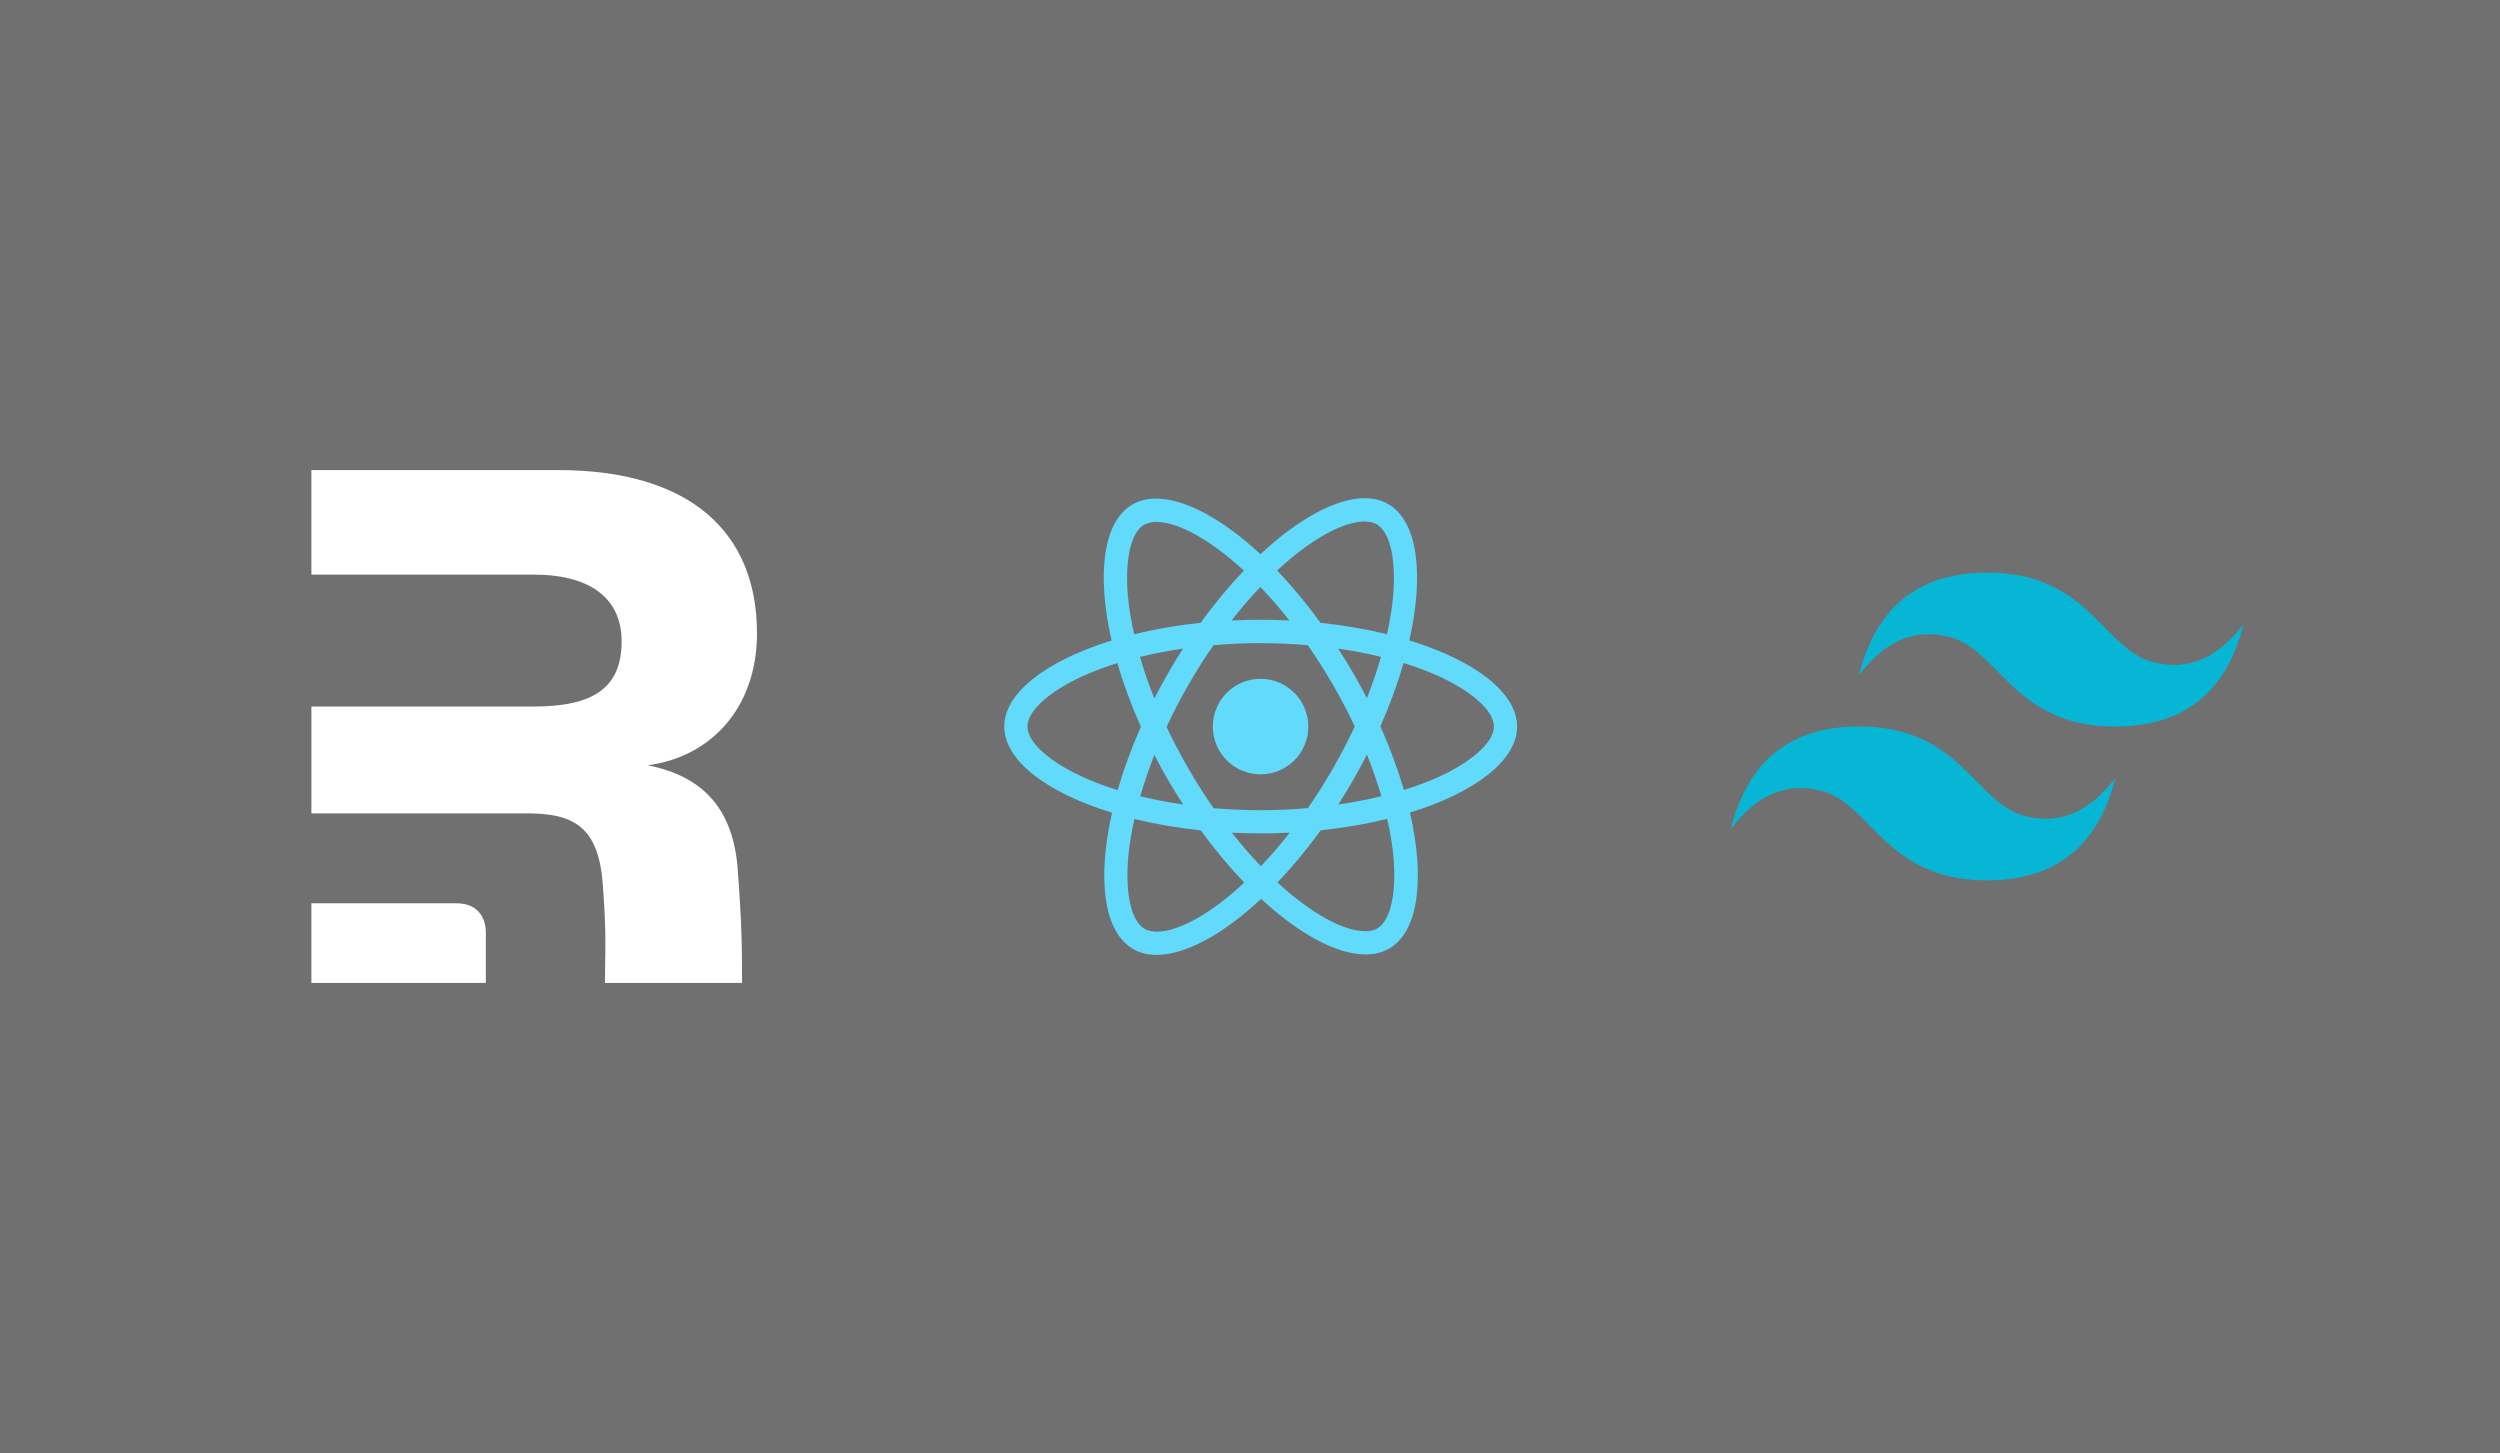
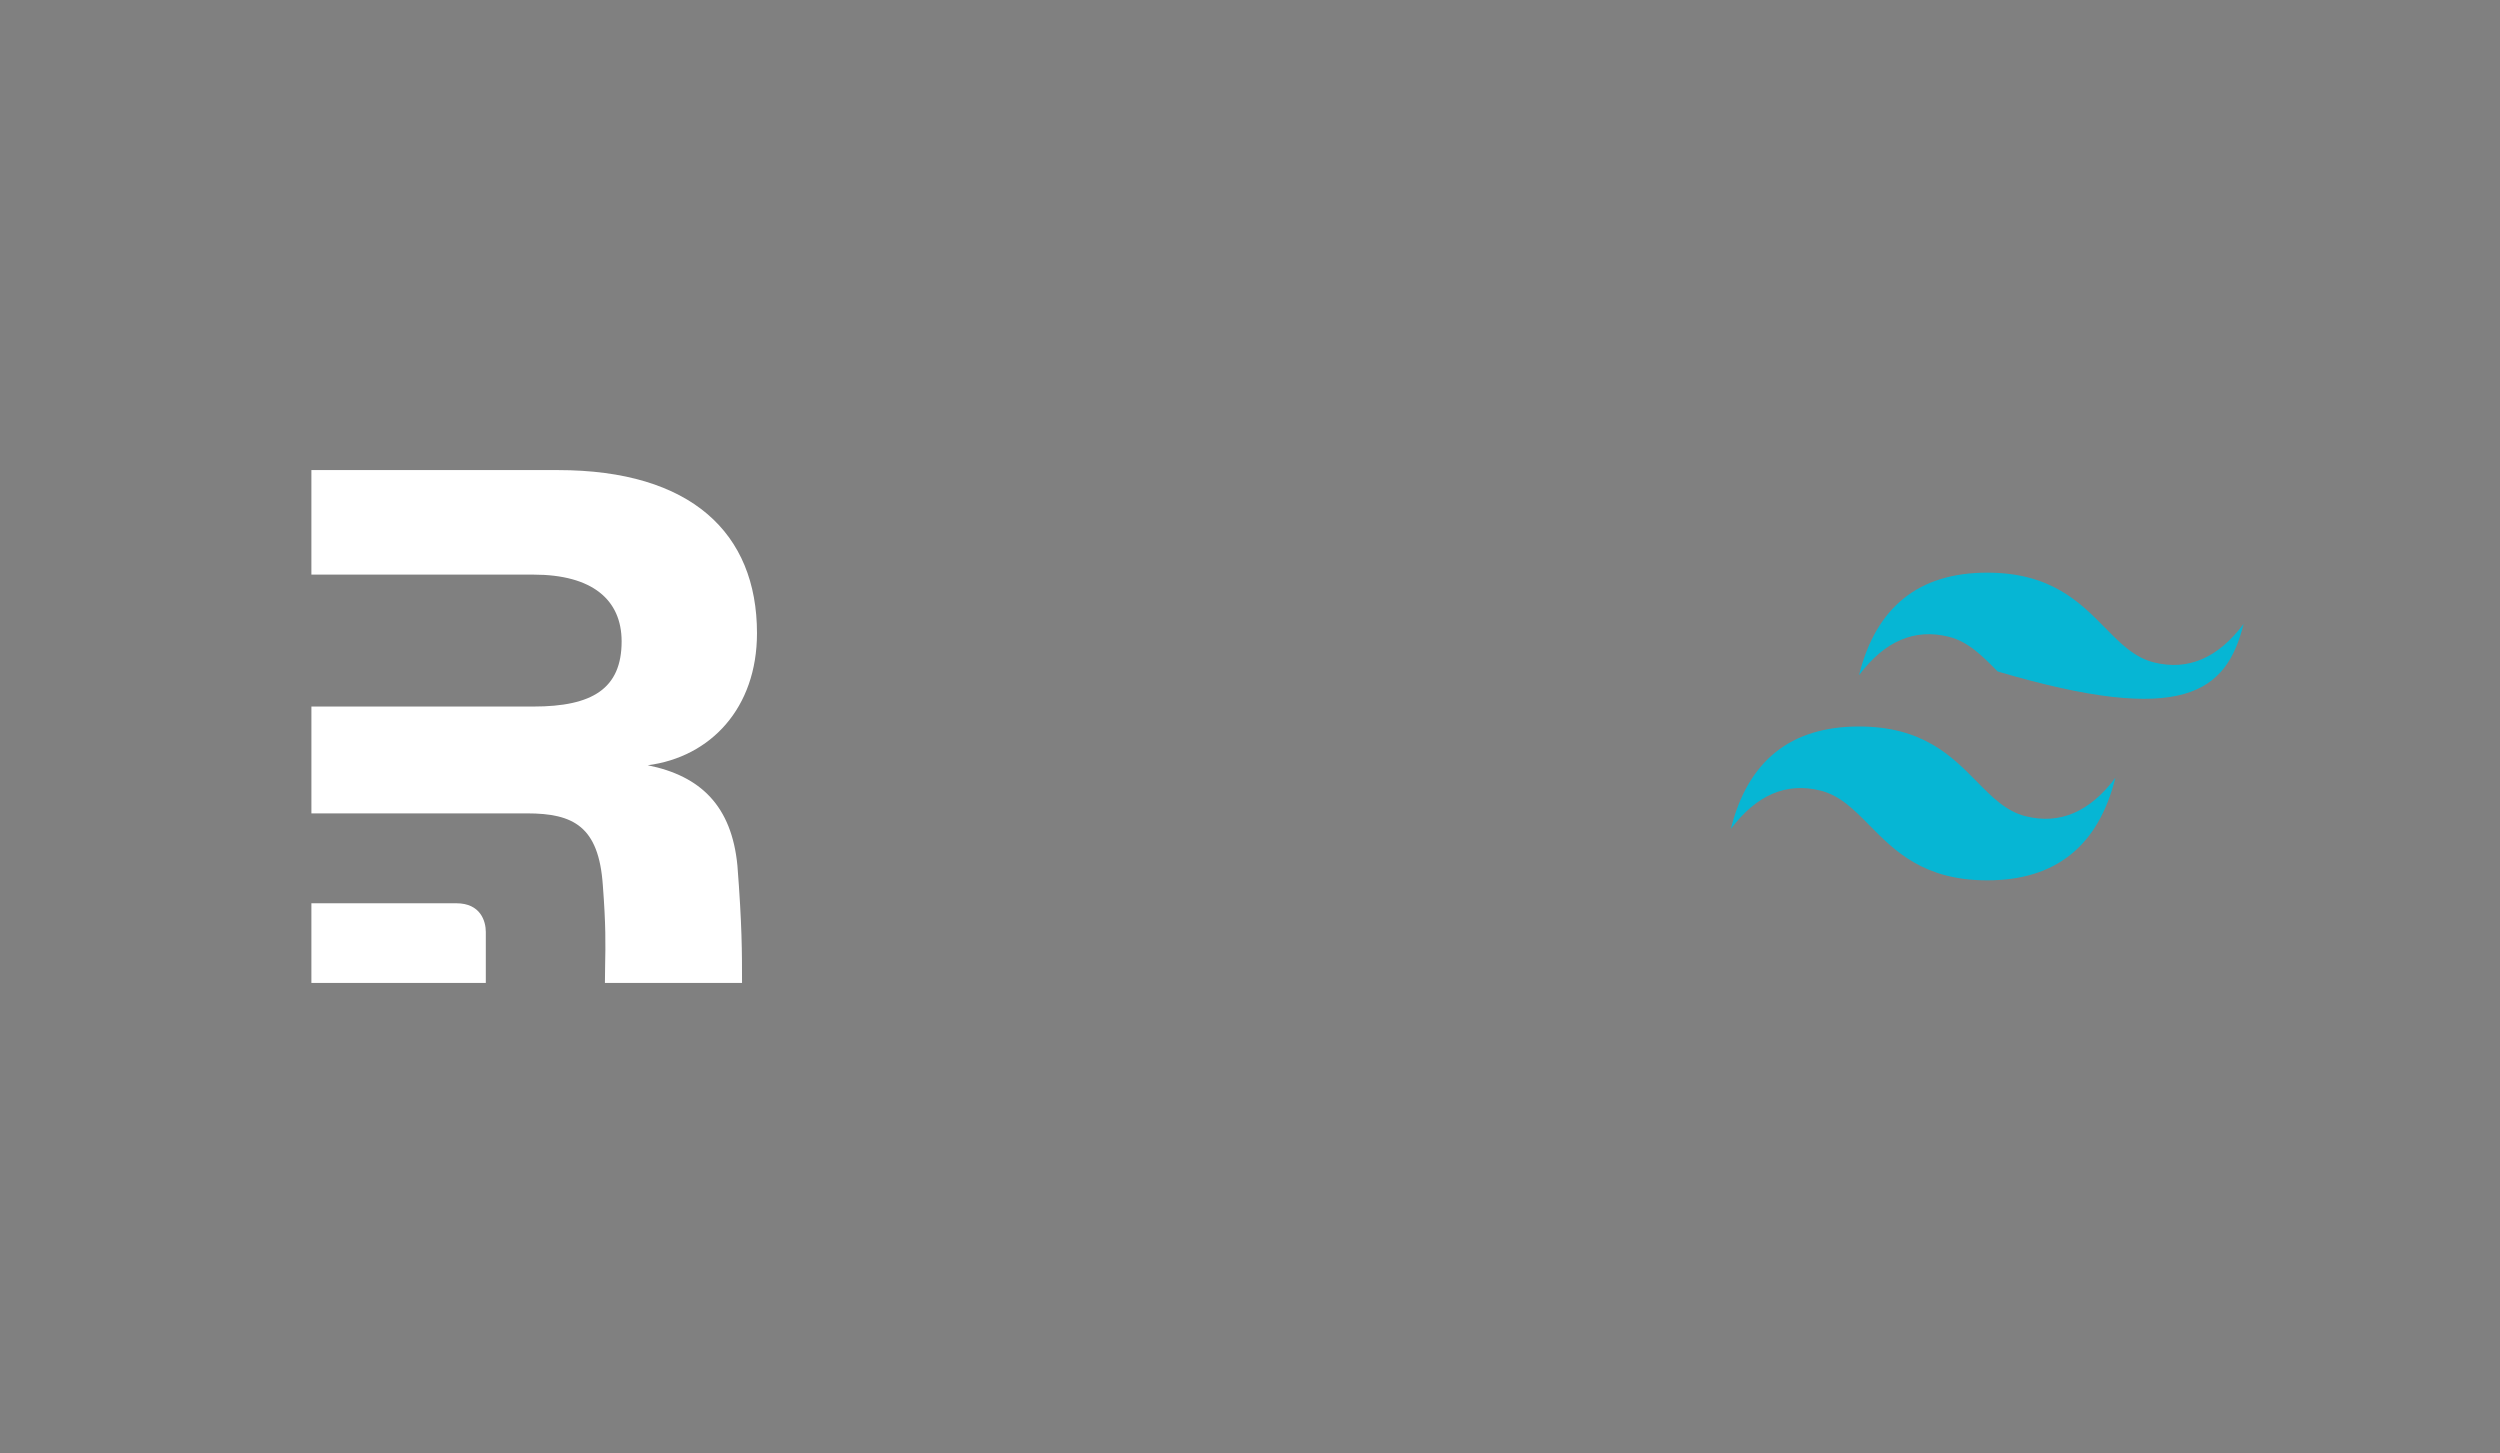
<svg xmlns="http://www.w3.org/2000/svg" width="117" height="68" viewBox="0 0 117 68" fill="none">
  <rect x="0" y="0" width="117" height="68" fill="#808080" stroke="none" />
-   <rect width="117" height="68" fill="#333333" fill-opacity="0.2" />
  <path d="M34.511 40.508C34.727 43.281 34.727 44.581 34.727 46H28.31C28.31 45.691 28.316 45.408 28.321 45.122C28.339 44.23 28.357 43.301 28.212 41.424C28.022 38.677 26.838 38.066 24.662 38.066H14.574V33.066H24.97C27.718 33.066 29.092 32.231 29.092 30.017C29.092 28.071 27.718 26.892 24.97 26.892H14.573V22H26.114C32.335 22 35.427 24.938 35.427 29.632C35.427 33.143 33.251 35.432 30.313 35.814C32.793 36.311 34.243 37.723 34.511 40.508ZM14.573 46V42.273H21.357C22.49 42.273 22.736 43.113 22.736 43.615V46H14.573Z" fill="white" />
-   <path d="M61.23 34.004C61.23 34.597 60.995 35.165 60.575 35.585C60.156 36.004 59.588 36.24 58.995 36.24C58.402 36.24 57.833 36.004 57.414 35.585C56.995 35.166 56.759 34.597 56.759 34.004C56.759 33.411 56.994 32.843 57.414 32.423C57.833 32.004 58.401 31.768 58.994 31.768C59.587 31.768 60.156 32.004 60.575 32.423C60.994 32.842 61.23 33.411 61.23 34.004ZM63.878 23.314C62.532 23.314 60.771 24.274 58.99 25.936C57.21 24.283 55.448 23.334 54.103 23.334C53.693 23.334 53.32 23.427 52.997 23.612C51.622 24.405 51.314 26.876 52.024 29.977C48.98 30.917 47 32.42 47 34.004C47 35.594 48.99 37.101 52.043 38.034C51.339 41.147 51.653 43.622 53.031 44.414C53.351 44.601 53.721 44.689 54.133 44.689C55.478 44.689 57.24 43.729 59.021 42.065C60.801 43.719 62.563 44.668 63.908 44.668C64.318 44.668 64.691 44.578 65.014 44.393C66.388 43.601 66.697 41.13 65.987 38.028C69.02 37.096 71 35.59 71 34.004C71 32.414 69.01 30.907 65.957 29.972C66.661 26.862 66.347 24.385 64.969 23.592C64.651 23.408 64.282 23.315 63.878 23.314ZM63.873 24.404V24.41C64.098 24.41 64.279 24.454 64.431 24.537C65.097 24.919 65.386 26.372 65.161 28.241C65.107 28.701 65.019 29.186 64.911 29.681C63.951 29.445 62.905 29.264 61.804 29.147C61.144 28.242 60.459 27.42 59.769 26.7C61.361 25.22 62.856 24.408 63.874 24.405L63.873 24.404ZM54.103 24.424C55.115 24.424 56.617 25.232 58.213 26.704C57.527 27.424 56.843 28.241 56.193 29.146C55.086 29.263 54.039 29.444 53.08 29.684C52.968 29.194 52.885 28.72 52.826 28.264C52.596 26.396 52.88 24.944 53.54 24.557C53.73 24.467 53.94 24.429 54.103 24.424ZM58.985 27.474C59.44 27.942 59.895 28.466 60.345 29.038C59.905 29.018 59.455 29.004 59 29.004C58.54 29.004 58.085 29.014 57.64 29.038C58.08 28.466 58.535 27.943 58.985 27.474ZM59 30.1C59.74 30.1 60.477 30.134 61.202 30.193C61.608 30.775 62.004 31.396 62.385 32.053C62.757 32.693 63.095 33.343 63.403 33.999C63.095 34.654 62.757 35.309 62.39 35.949C62.01 36.609 61.617 37.237 61.21 37.819C60.482 37.882 59.744 37.917 59 37.917C58.26 37.917 57.523 37.882 56.798 37.824C56.392 37.242 55.996 36.62 55.615 35.964C55.243 35.324 54.905 34.674 54.597 34.018C54.9 33.361 55.243 32.705 55.61 32.064C55.99 31.404 56.383 30.778 56.79 30.196C57.518 30.132 58.256 30.098 59 30.098V30.1ZM55.365 30.354C55.125 30.731 54.885 31.117 54.661 31.514C54.436 31.904 54.226 32.296 54.026 32.688C53.761 32.032 53.536 31.378 53.35 30.741C53.99 30.591 54.665 30.457 55.365 30.354ZM62.625 30.354C63.32 30.457 63.99 30.584 64.631 30.741C64.451 31.373 64.226 32.023 63.971 32.674C63.771 32.284 63.561 31.891 63.331 31.5C63.106 31.108 62.866 30.726 62.626 30.354H62.625ZM65.688 31.029C66.172 31.179 66.632 31.346 67.063 31.527C68.795 32.267 69.915 33.235 69.915 34.003C69.91 34.771 68.79 35.743 67.058 36.478C66.638 36.658 66.178 36.82 65.703 36.971C65.423 36.013 65.057 35.015 64.603 33.991C65.053 32.974 65.413 31.981 65.688 31.027V31.029ZM52.293 31.033C52.571 31.993 52.938 32.99 53.393 34.013C52.943 35.03 52.581 36.023 52.307 36.977C51.823 36.827 51.363 36.659 50.937 36.477C49.205 35.74 48.085 34.771 48.085 34.003C48.085 33.235 49.205 32.261 50.937 31.527C51.357 31.347 51.817 31.185 52.293 31.033ZM63.971 35.313C64.236 35.97 64.461 36.625 64.647 37.261C64.007 37.418 63.331 37.551 62.631 37.651C62.871 37.276 63.111 36.889 63.336 36.493C63.561 36.103 63.77 35.705 63.971 35.313ZM54.026 35.333C54.226 35.725 54.436 36.116 54.666 36.508C54.896 36.898 55.131 37.28 55.371 37.651C54.676 37.549 54.006 37.421 53.365 37.265C53.545 36.635 53.771 35.983 54.025 35.332L54.026 35.333ZM64.92 38.32C65.032 38.813 65.12 39.288 65.174 39.743C65.404 41.611 65.12 43.063 64.46 43.451C64.313 43.541 64.122 43.579 63.897 43.579C62.885 43.579 61.383 42.772 59.787 41.299C60.473 40.579 61.157 39.763 61.807 38.859C62.914 38.741 63.961 38.56 64.92 38.32ZM53.09 38.33C54.05 38.564 55.096 38.745 56.197 38.862C56.857 39.767 57.542 40.589 58.232 41.308C56.637 42.791 55.14 43.603 54.122 43.603C53.902 43.598 53.716 43.553 53.569 43.471C52.903 43.091 52.614 41.637 52.839 39.768C52.893 39.308 52.982 38.824 53.09 38.33ZM57.65 38.97C58.09 38.99 58.54 39.004 58.995 39.004C59.455 39.004 59.91 38.994 60.355 38.97C59.915 39.542 59.46 40.065 59.01 40.535C58.555 40.065 58.1 39.542 57.65 38.97Z" fill="#61DAFB" />
  <g clip-path="url(#clip0_92_116)">
-     <path d="M93.001 26.8C89.801 26.8 87.801 28.4 87.001 31.6C88.201 30 89.601 29.4 91.201 29.8C92.114 30.028 92.766 30.69 93.489 31.424C94.666 32.618 96.027 34 99.001 34C102.201 34 104.201 32.4 105.001 29.2C103.801 30.8 102.401 31.4 100.801 31C99.888 30.772 99.236 30.11 98.513 29.376C97.337 28.182 95.976 26.8 93.001 26.8ZM87.001 34C83.801 34 81.801 35.6 81.001 38.8C82.201 37.2 83.601 36.6 85.201 37C86.114 37.228 86.766 37.89 87.489 38.624C88.666 39.818 90.027 41.2 93.001 41.2C96.201 41.2 98.201 39.6 99.001 36.4C97.801 38 96.401 38.6 94.801 38.2C93.888 37.972 93.236 37.31 92.513 36.576C91.337 35.382 89.976 34 87.001 34Z" fill="#06B6D4" />
+     <path d="M93.001 26.8C89.801 26.8 87.801 28.4 87.001 31.6C88.201 30 89.601 29.4 91.201 29.8C92.114 30.028 92.766 30.69 93.489 31.424C102.201 34 104.201 32.4 105.001 29.2C103.801 30.8 102.401 31.4 100.801 31C99.888 30.772 99.236 30.11 98.513 29.376C97.337 28.182 95.976 26.8 93.001 26.8ZM87.001 34C83.801 34 81.801 35.6 81.001 38.8C82.201 37.2 83.601 36.6 85.201 37C86.114 37.228 86.766 37.89 87.489 38.624C88.666 39.818 90.027 41.2 93.001 41.2C96.201 41.2 98.201 39.6 99.001 36.4C97.801 38 96.401 38.6 94.801 38.2C93.888 37.972 93.236 37.31 92.513 36.576C91.337 35.382 89.976 34 87.001 34Z" fill="#06B6D4" />
  </g>
  <defs>
    <clipPath id="clip0_92_116">
      <rect width="24" height="24" fill="white" transform="translate(81 22)" />
    </clipPath>
  </defs>
</svg>